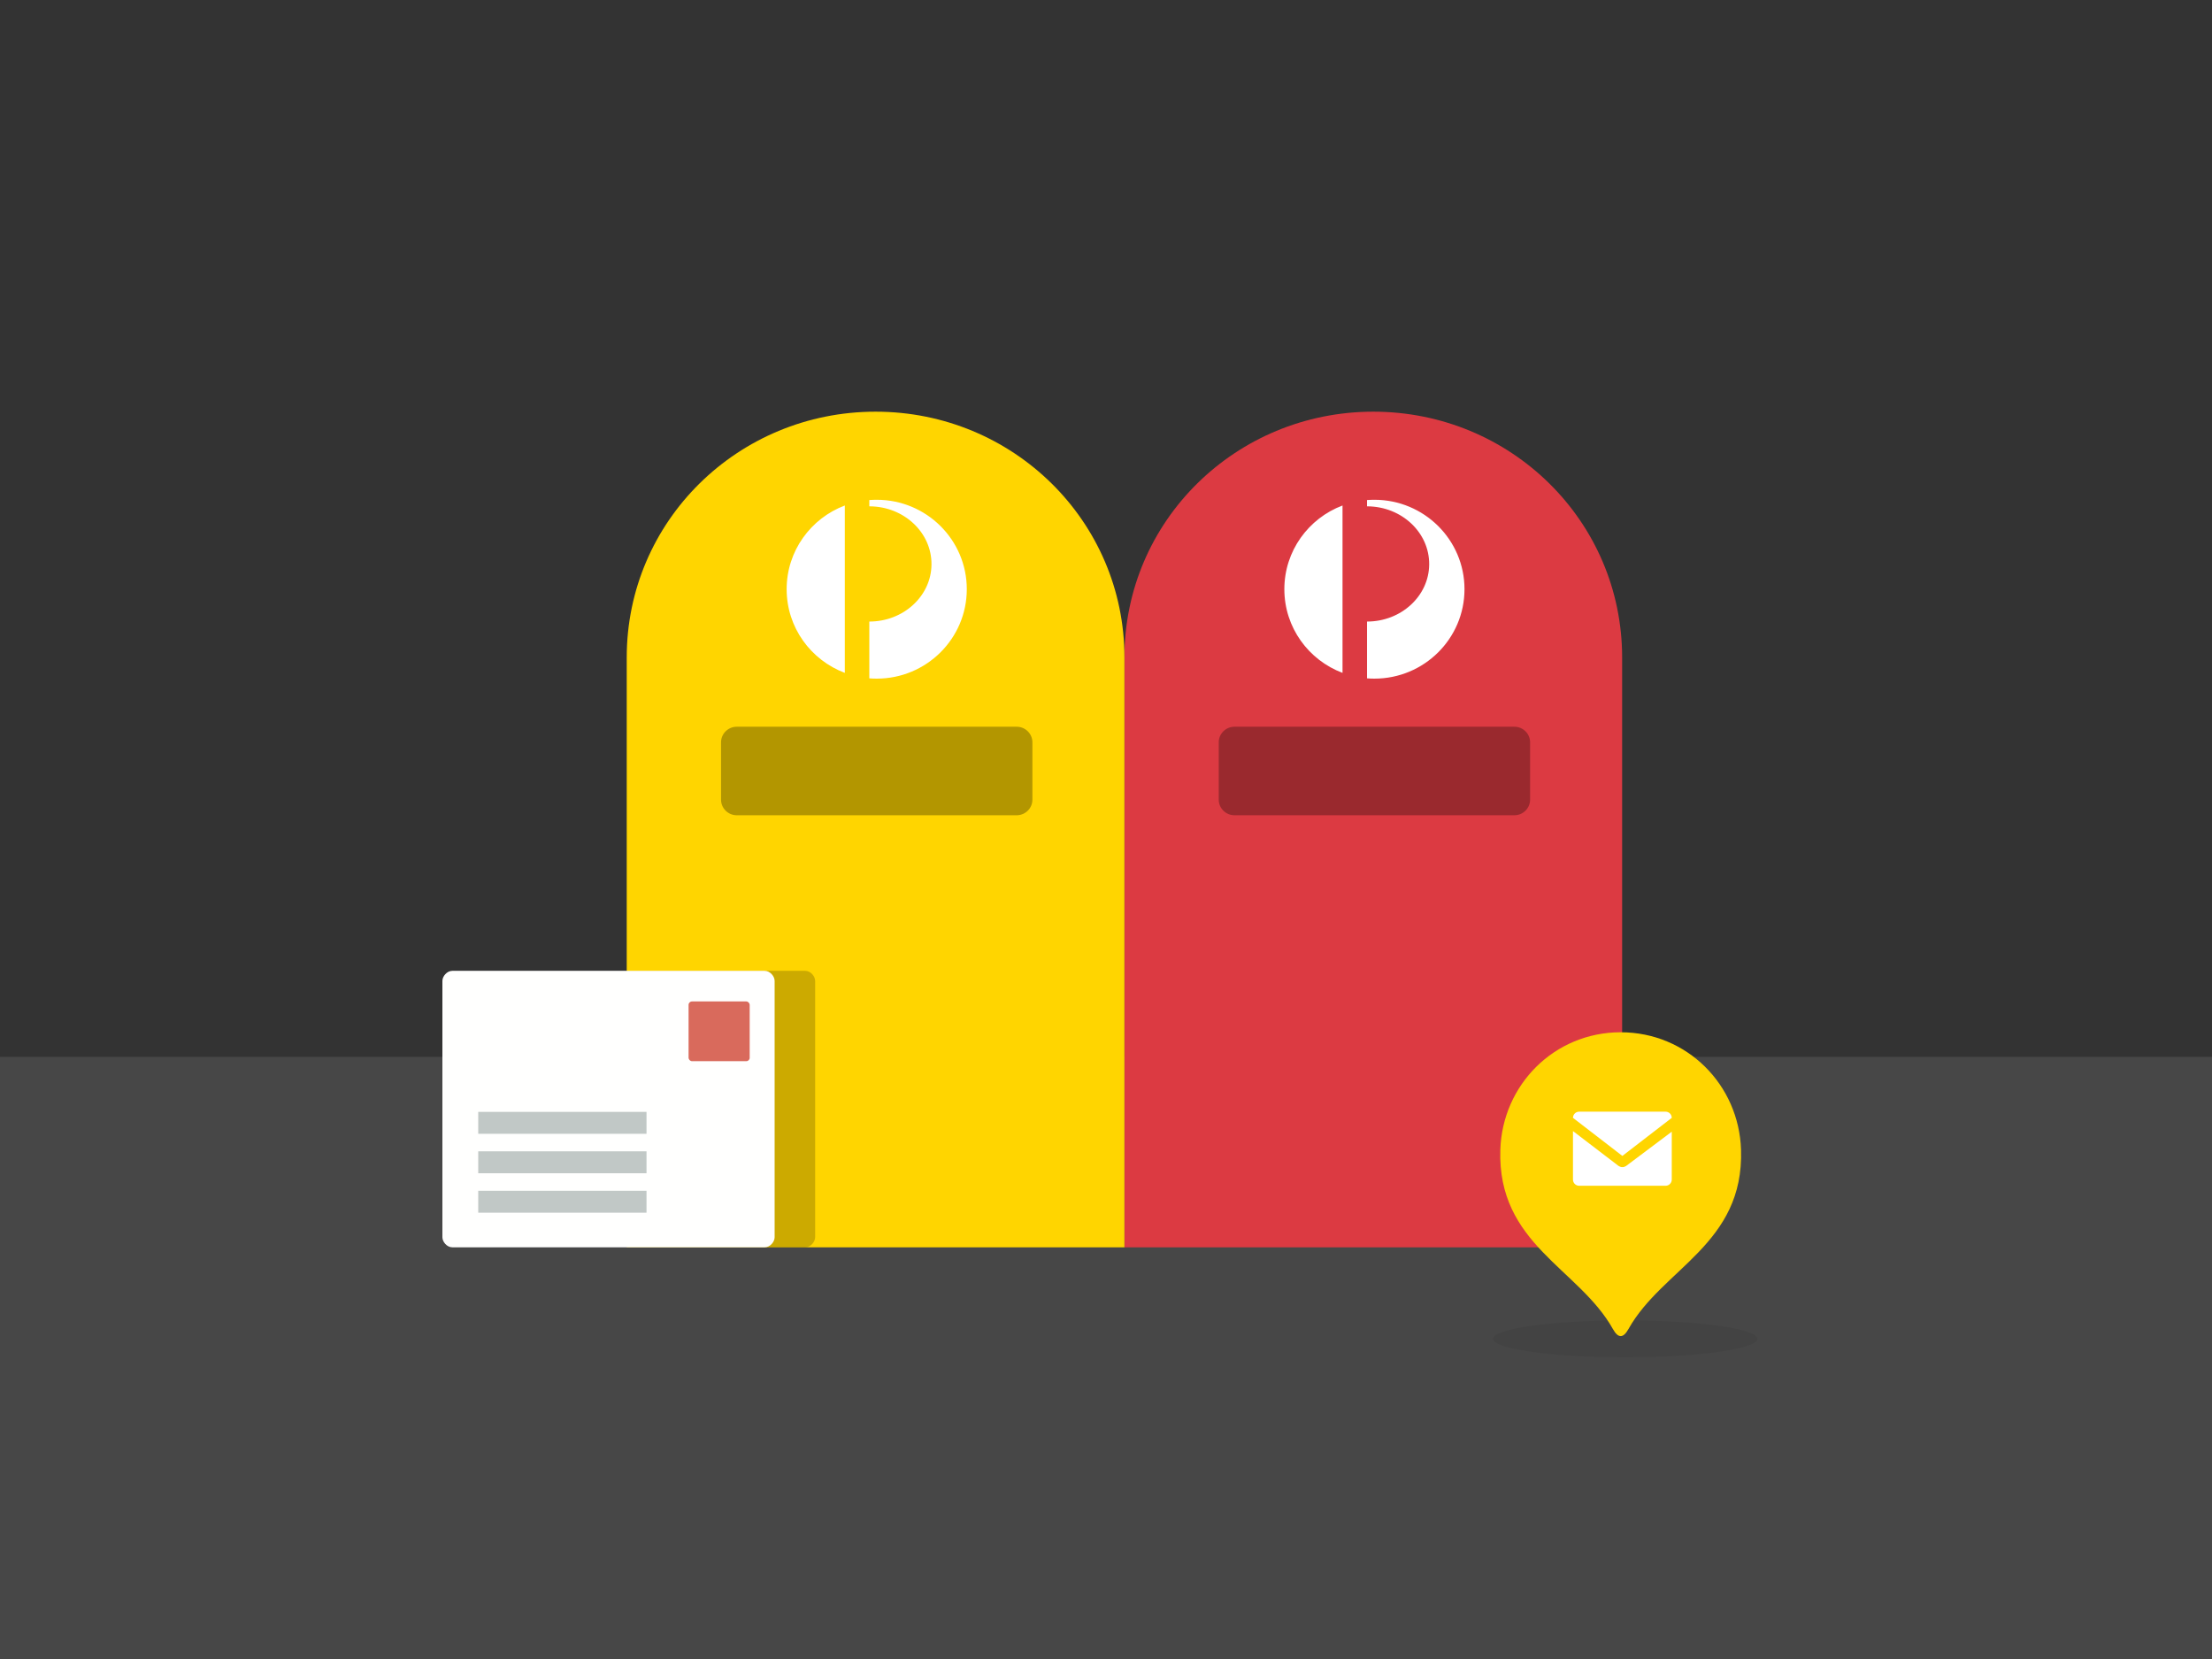
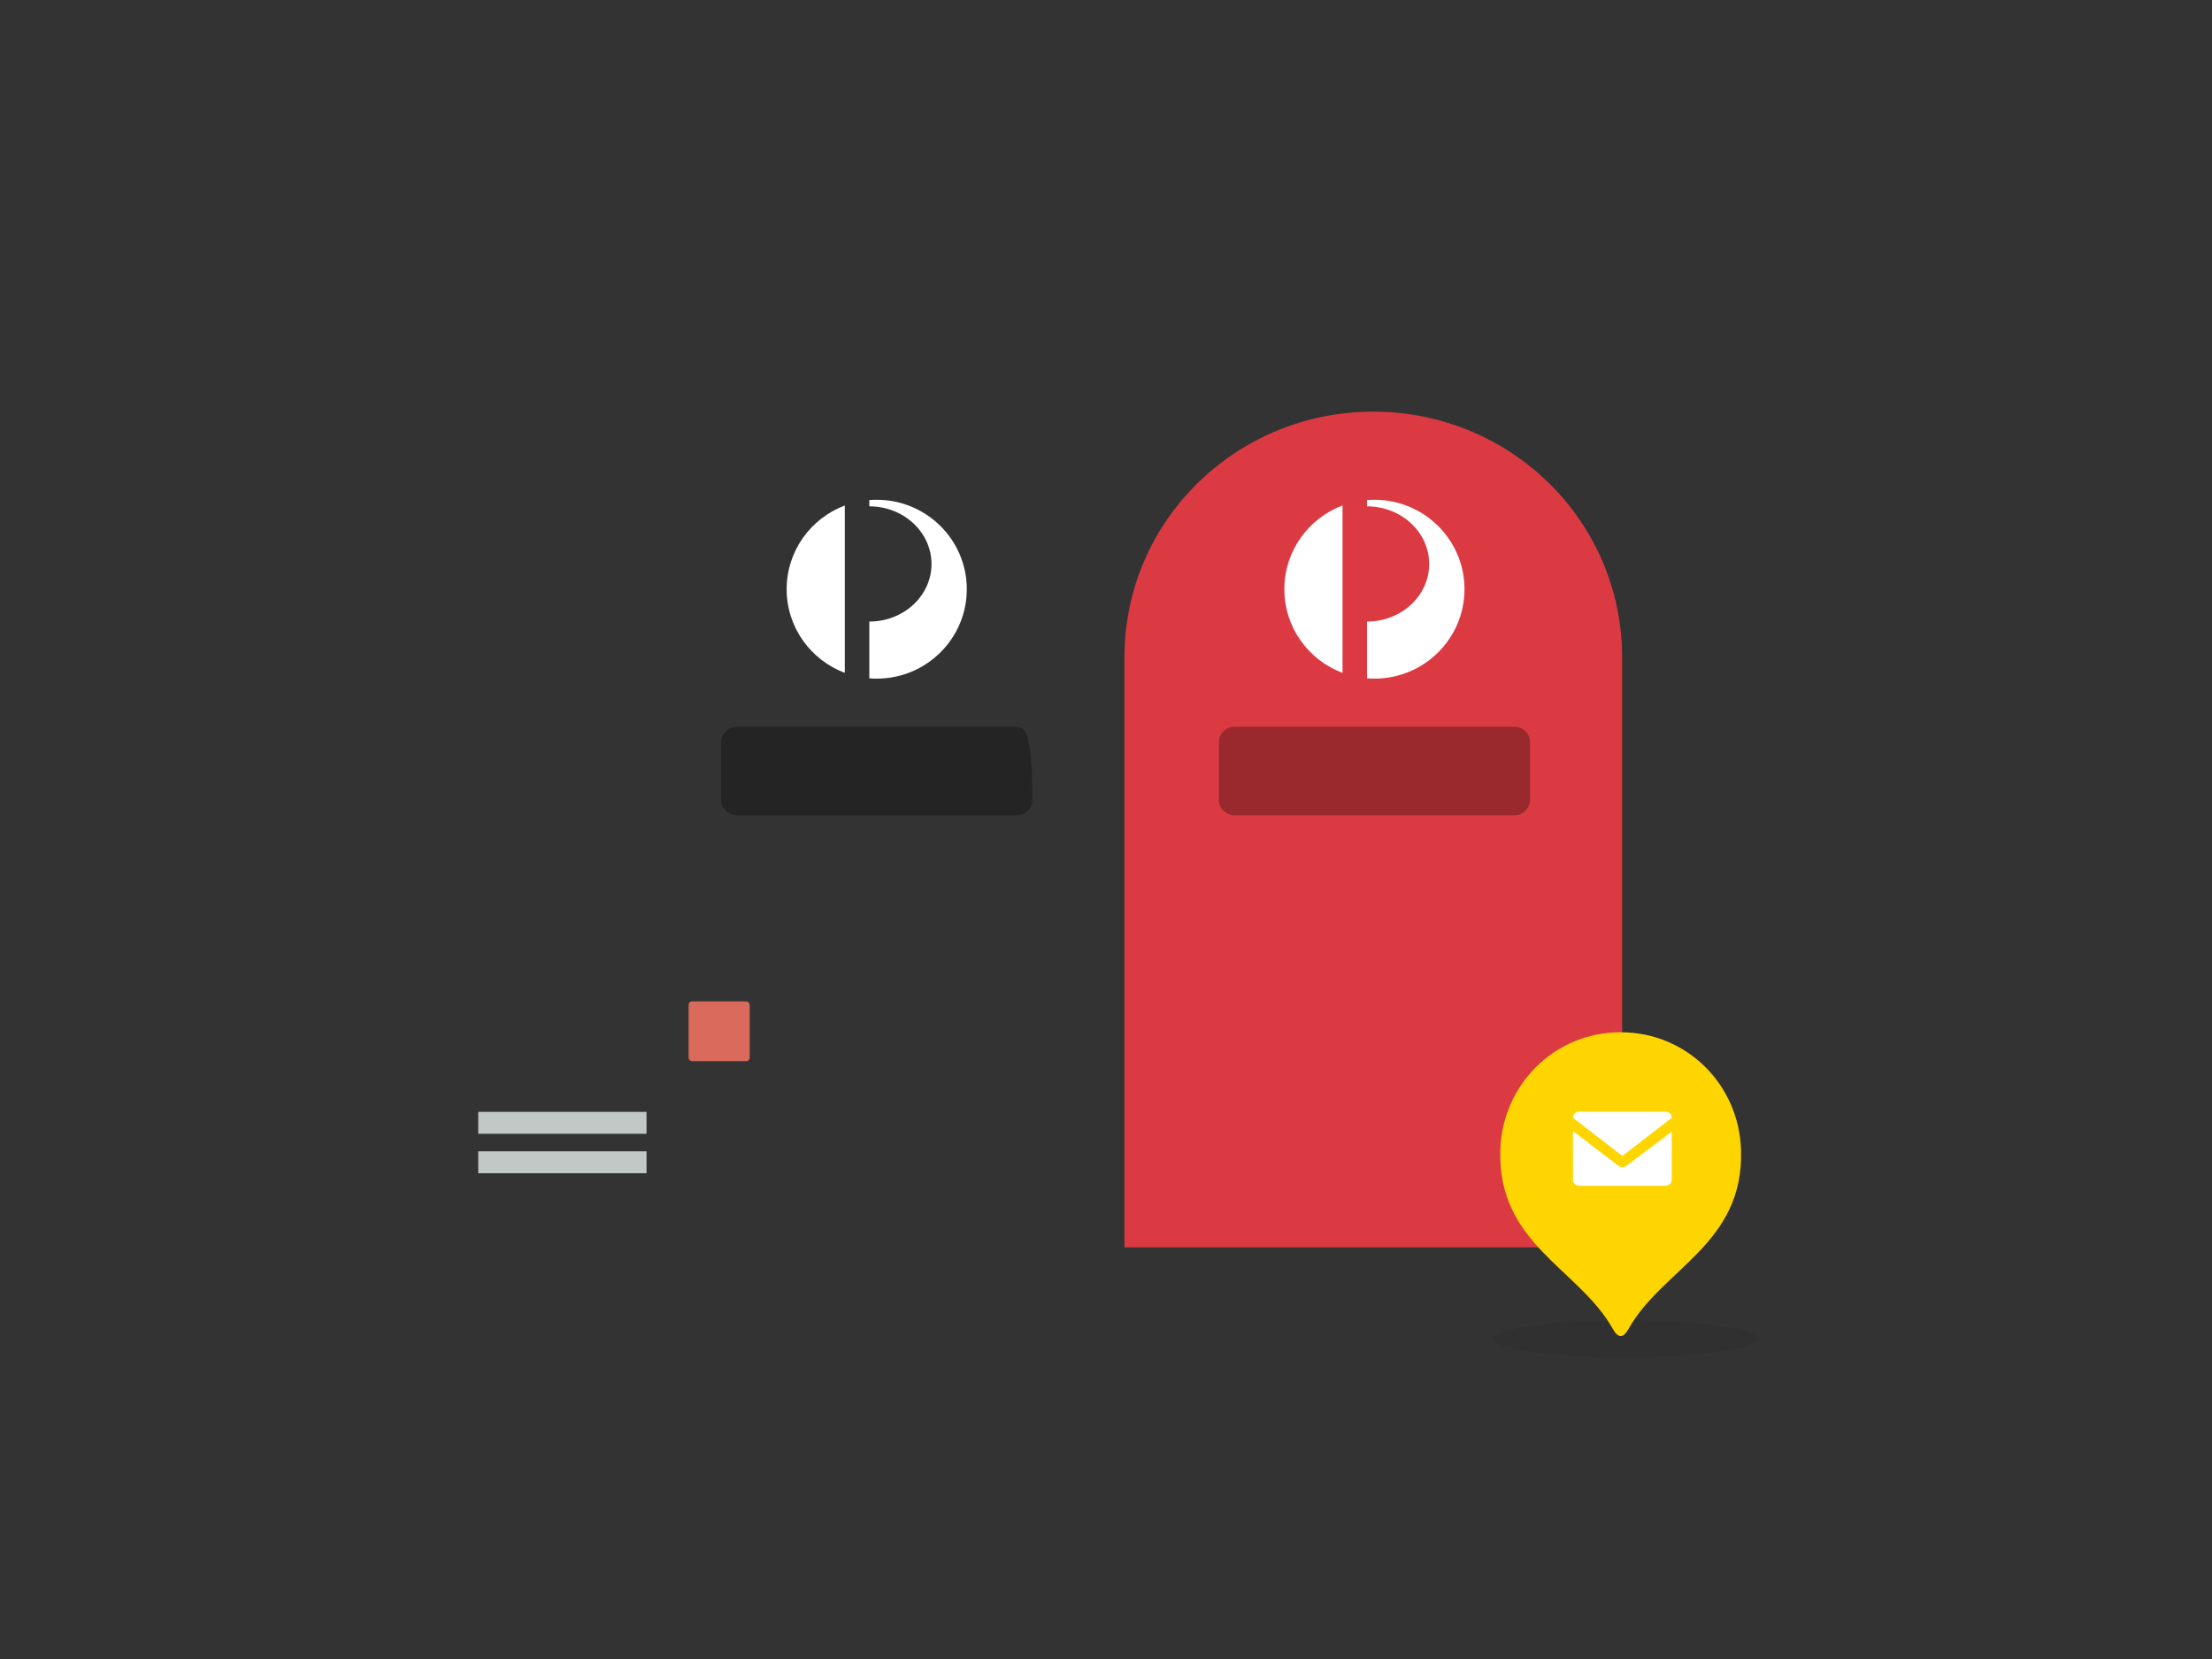
<svg xmlns="http://www.w3.org/2000/svg" width="360" height="270" style="background:#2575af" viewBox="0 0 360 270">
  <rect x="0" y="0" width="360" height="270" fill="#333333" stroke="none" />
  <g fill="none" fill-rule="evenodd">
-     <rect width="360" height="98" y="172" fill="#FFF" opacity=".1" />
    <g transform="translate(102 67)">
      <g transform="translate(81)">
        <path fill="#DC3A42" d="M40.5,0 C18.132,0 0,17.798 0,40 L0,136 L81,136 L81,40 C81,17.798 62.868,0 40.5,0 Z" />
        <path fill="#FFF" d="M26.026 28.89C26.026 35.119 29.958 40.428 35.493 42.51L35.493 15.269C29.958 17.356 26.026 22.665 26.026 28.89M39.481 14.38L39.481 15.405 39.558 15.405C45.139 15.448 49.638 19.678 49.598 24.855 49.564 30.011 45.031 34.161 39.481 34.156L39.481 43.4C39.877 43.435 40.28 43.447 40.685 43.447 48.776 43.447 55.344 36.927 55.344 28.89 55.344 20.853 48.776 14.337 40.685 14.337 40.28 14.337 39.877 14.353 39.481 14.38" />
        <path fill="#000" fill-opacity=".3" d="M63.471,51.276 L17.901,51.276 C16.497,51.276 15.349,52.415 15.349,53.81 L15.349,63.147 C15.349,64.541 16.497,65.681 17.901,65.681 L63.471,65.681 C64.873,65.681 66.021,64.541 66.021,63.147 L66.021,53.81 C66.021,52.415 64.873,51.276 63.471,51.276" />
      </g>
-       <path fill="#FFD500" d="M40.5,0 C18.132,0 0,17.798 0,40 L0,136 L81,136 L81,40 C81,17.798 62.868,0 40.5,0 Z" />
      <path fill="#FFF" d="M26.026 28.89C26.026 35.119 29.958 40.428 35.493 42.51L35.493 15.269C29.958 17.356 26.026 22.665 26.026 28.89M39.481 14.38L39.481 15.405 39.558 15.405C45.139 15.448 49.638 19.678 49.598 24.855 49.564 30.011 45.031 34.161 39.481 34.156L39.481 43.4C39.877 43.435 40.28 43.447 40.685 43.447 48.776 43.447 55.344 36.927 55.344 28.89 55.344 20.853 48.776 14.337 40.685 14.337 40.28 14.337 39.877 14.353 39.481 14.38" />
-       <path fill="#000" fill-opacity=".3" d="M63.471,51.276 L17.901,51.276 C16.497,51.276 15.349,52.415 15.349,53.81 L15.349,63.147 C15.349,64.541 16.497,65.681 17.901,65.681 L63.471,65.681 C64.873,65.681 66.021,64.541 66.021,63.147 L66.021,53.81 C66.021,52.415 64.873,51.276 63.471,51.276" />
+       <path fill="#000" fill-opacity=".3" d="M63.471,51.276 L17.901,51.276 C16.497,51.276 15.349,52.415 15.349,53.81 L15.349,63.147 C15.349,64.541 16.497,65.681 17.901,65.681 L63.471,65.681 C64.873,65.681 66.021,64.541 66.021,63.147 C66.021,52.415 64.873,51.276 63.471,51.276" />
    </g>
    <g transform="translate(243 168)">
      <g opacity=".4">
        <ellipse cx="21.5" cy="3" fill="#000" opacity=".142" rx="21.5" ry="3" transform="translate(0 46.891)" />
      </g>
      <path fill="#FFD500" d="M20.764,0 C9.946,0.004 1.519,8.565 1.177,19.114 C0.679,34.505 13.973,38.419 19.496,48.295 C20.357,49.833 21.172,49.833 22.032,48.295 C27.556,38.419 40.849,34.505 40.351,19.114 C40.01,8.565 31.582,0.004 20.764,0 Z" />
      <path fill="#FFF" d="M8.586,11.791 C8.604,11.78 8.624,11.778 8.641,11.765 L16.077,6.181 L16.077,13.976 C16.077,14.531 15.628,14.981 15.072,14.981 L1.005,14.981 C0.449,14.981 3.76802001e-05,14.531 3.76802001e-05,13.976 L3.76802001e-05,6.08 L7.428,11.76 C7.446,11.773 7.467,11.776 7.485,11.788 C7.543,11.827 7.604,11.851 7.668,11.877 C7.727,11.902 7.784,11.927 7.845,11.939 C7.907,11.951 7.967,11.949 8.03,11.95 C8.096,11.95 8.161,11.953 8.226,11.94 C8.284,11.929 8.338,11.904 8.395,11.883 C8.461,11.857 8.526,11.831 8.586,11.791 Z M16.077,3.928 L8.038,10.125 L0,3.928 C0,3.372 0.449,2.923 1.005,2.923 L15.072,2.923 C15.627,2.923 16.077,3.372 16.077,3.928 Z" transform="translate(13 10)" />
    </g>
    <g transform="translate(72 158)">
-       <path fill="#000" d="M59.043,45 L8.217,45 C7.325,45 6.595,44.097 6.595,43.364 L6.595,1.636 C6.595,0.904 7.325,0 8.217,0 L59.043,0 C59.935,0 60.664,0.904 60.664,1.636 L60.664,43.364 C60.664,44.097 59.935,45 59.043,45 Z" opacity=".2" />
-       <path fill="#FFFFFE" d="M52.449,45 L1.623,45 C0.73,45 0,44.097 0,43.364 L0,1.636 C0,0.904 0.73,0 1.623,0 L52.449,0 C53.341,0 54.07,0.904 54.07,1.636 L54.07,43.364 C54.07,44.097 53.341,45 52.449,45 Z" />
      <polygon fill="#C1C8C6" points="5.832 26.523 33.22 26.523 33.22 22.955 5.832 22.955" />
      <polygon fill="#C1C8C6" points="5.832 32.944 33.22 32.944 33.22 29.375 5.832 29.375" />
-       <polygon fill="#C1C8C6" points="5.832 39.365 33.22 39.365 33.22 35.797 5.832 35.797" />
      <rect width="9.947" height="9.721" x="40.064" y="4.984" fill="#D96A5C" rx=".55" />
    </g>
  </g>
</svg>